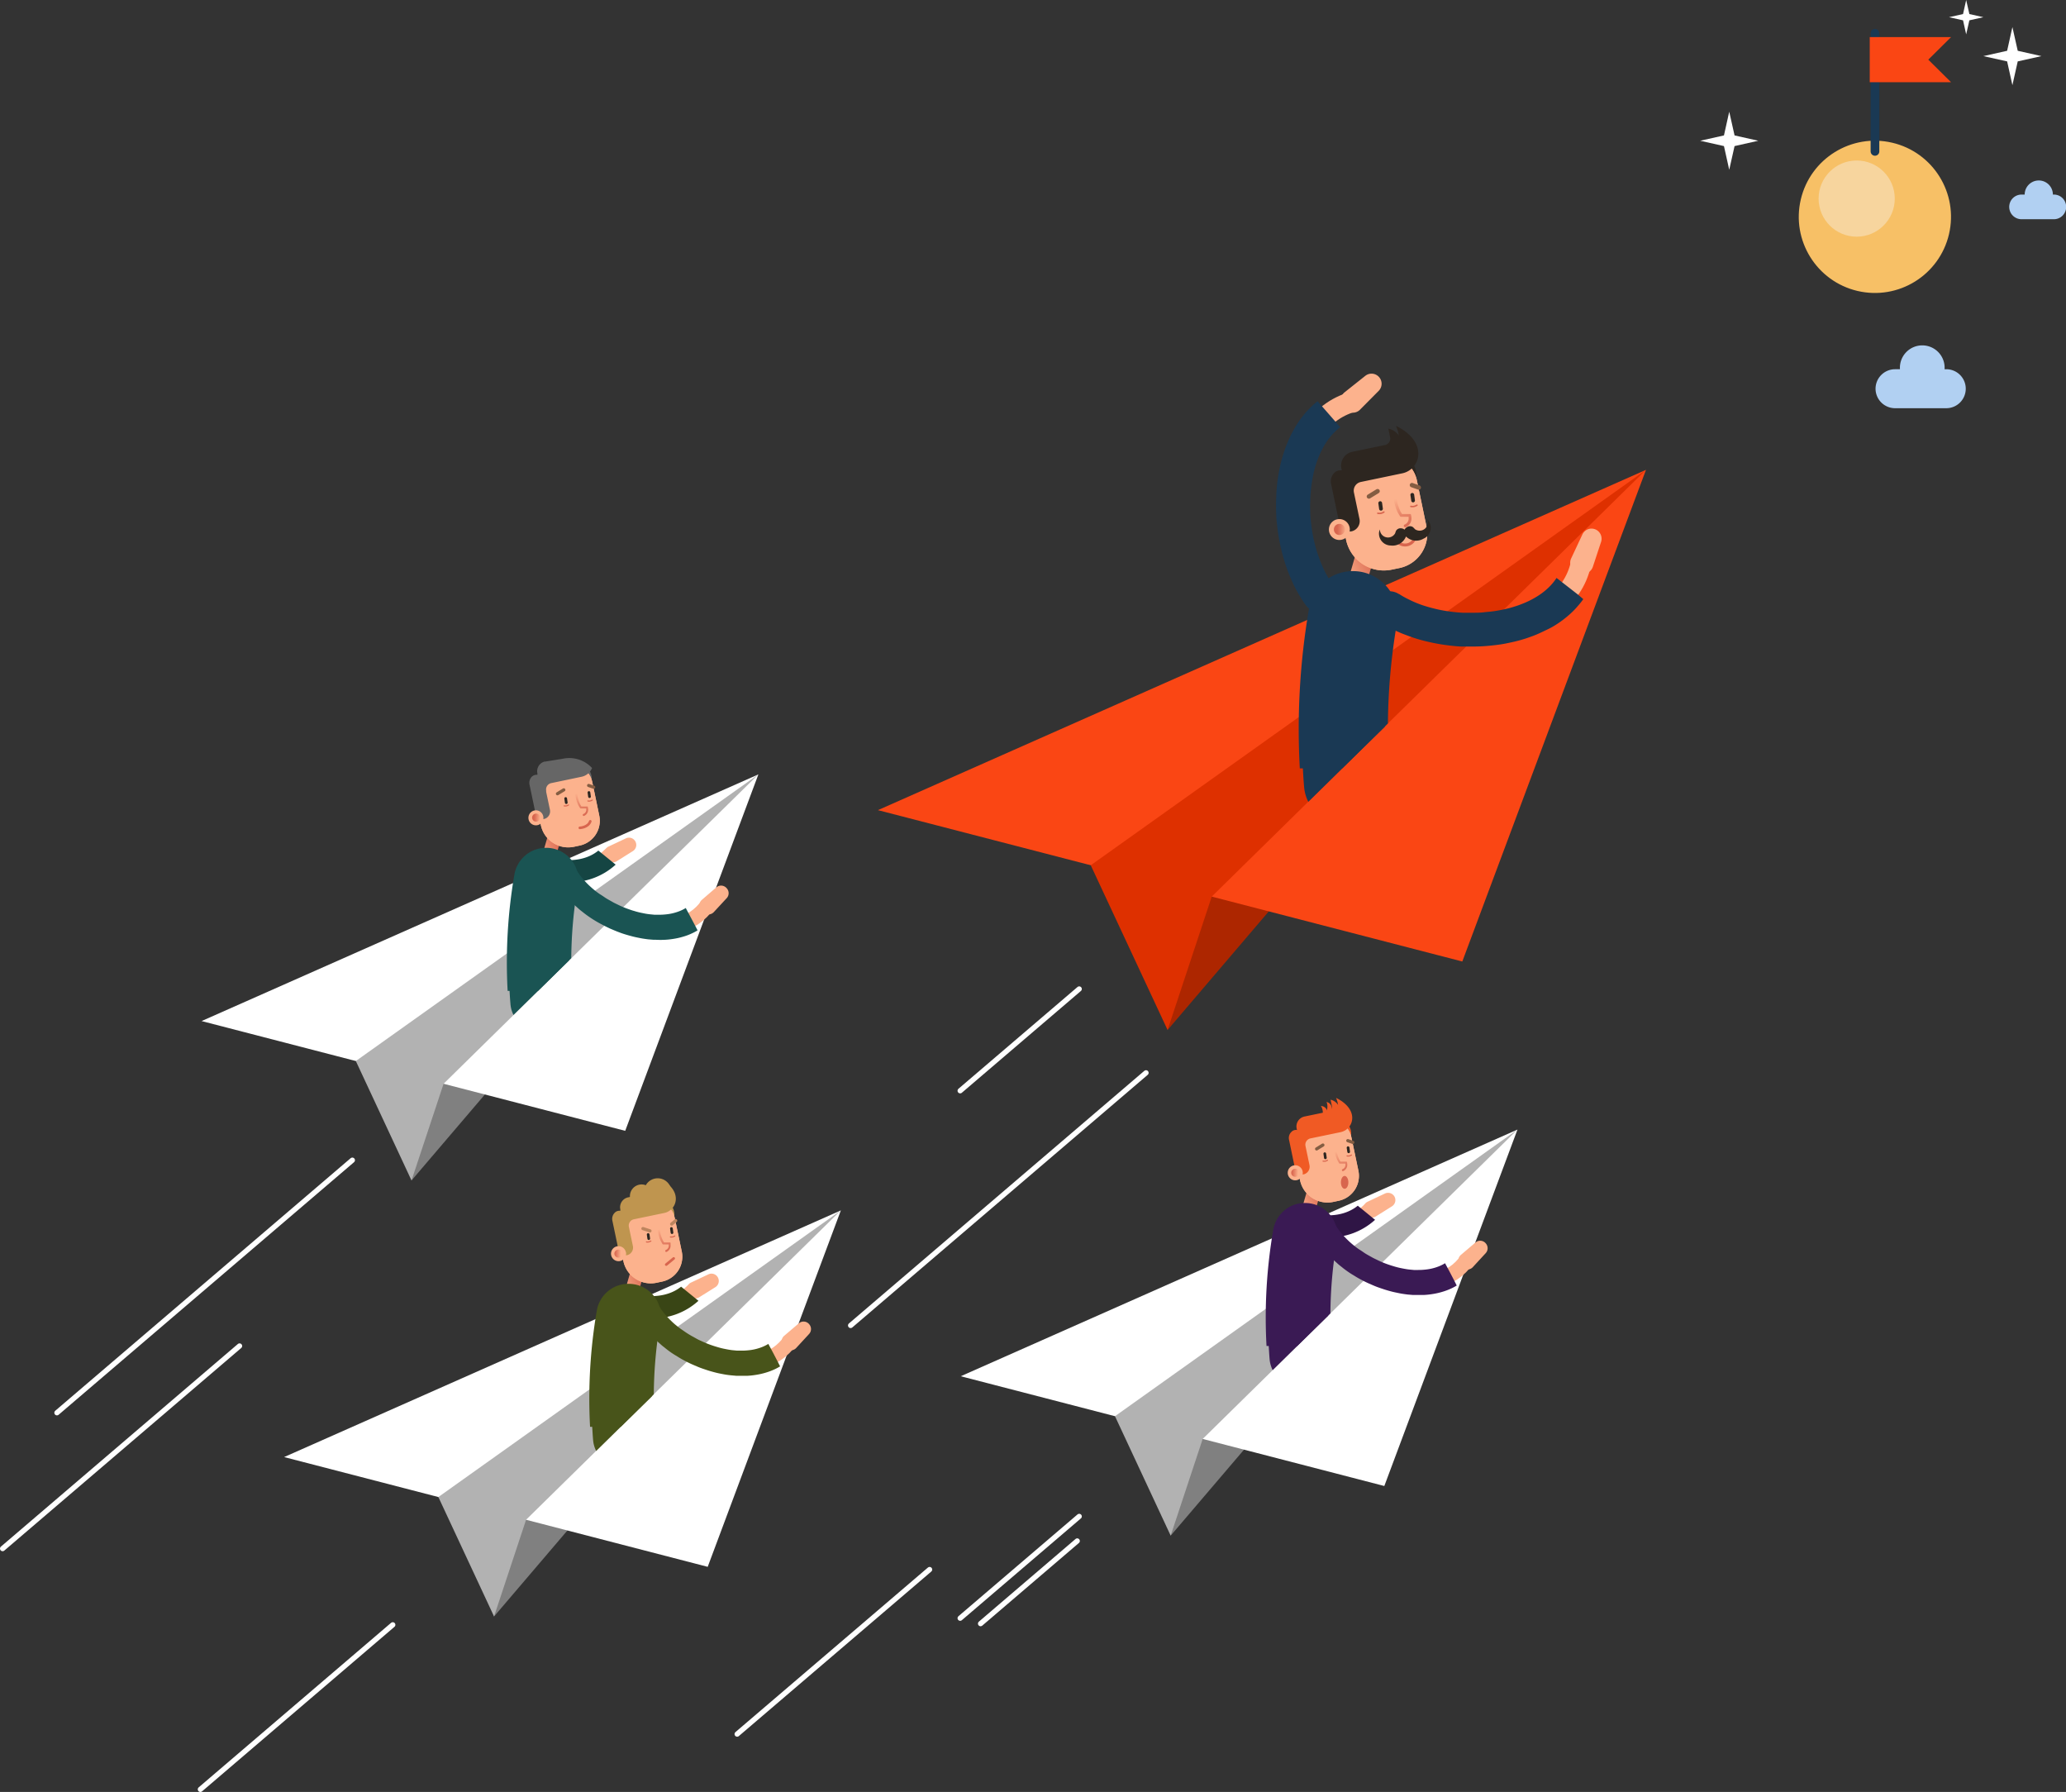
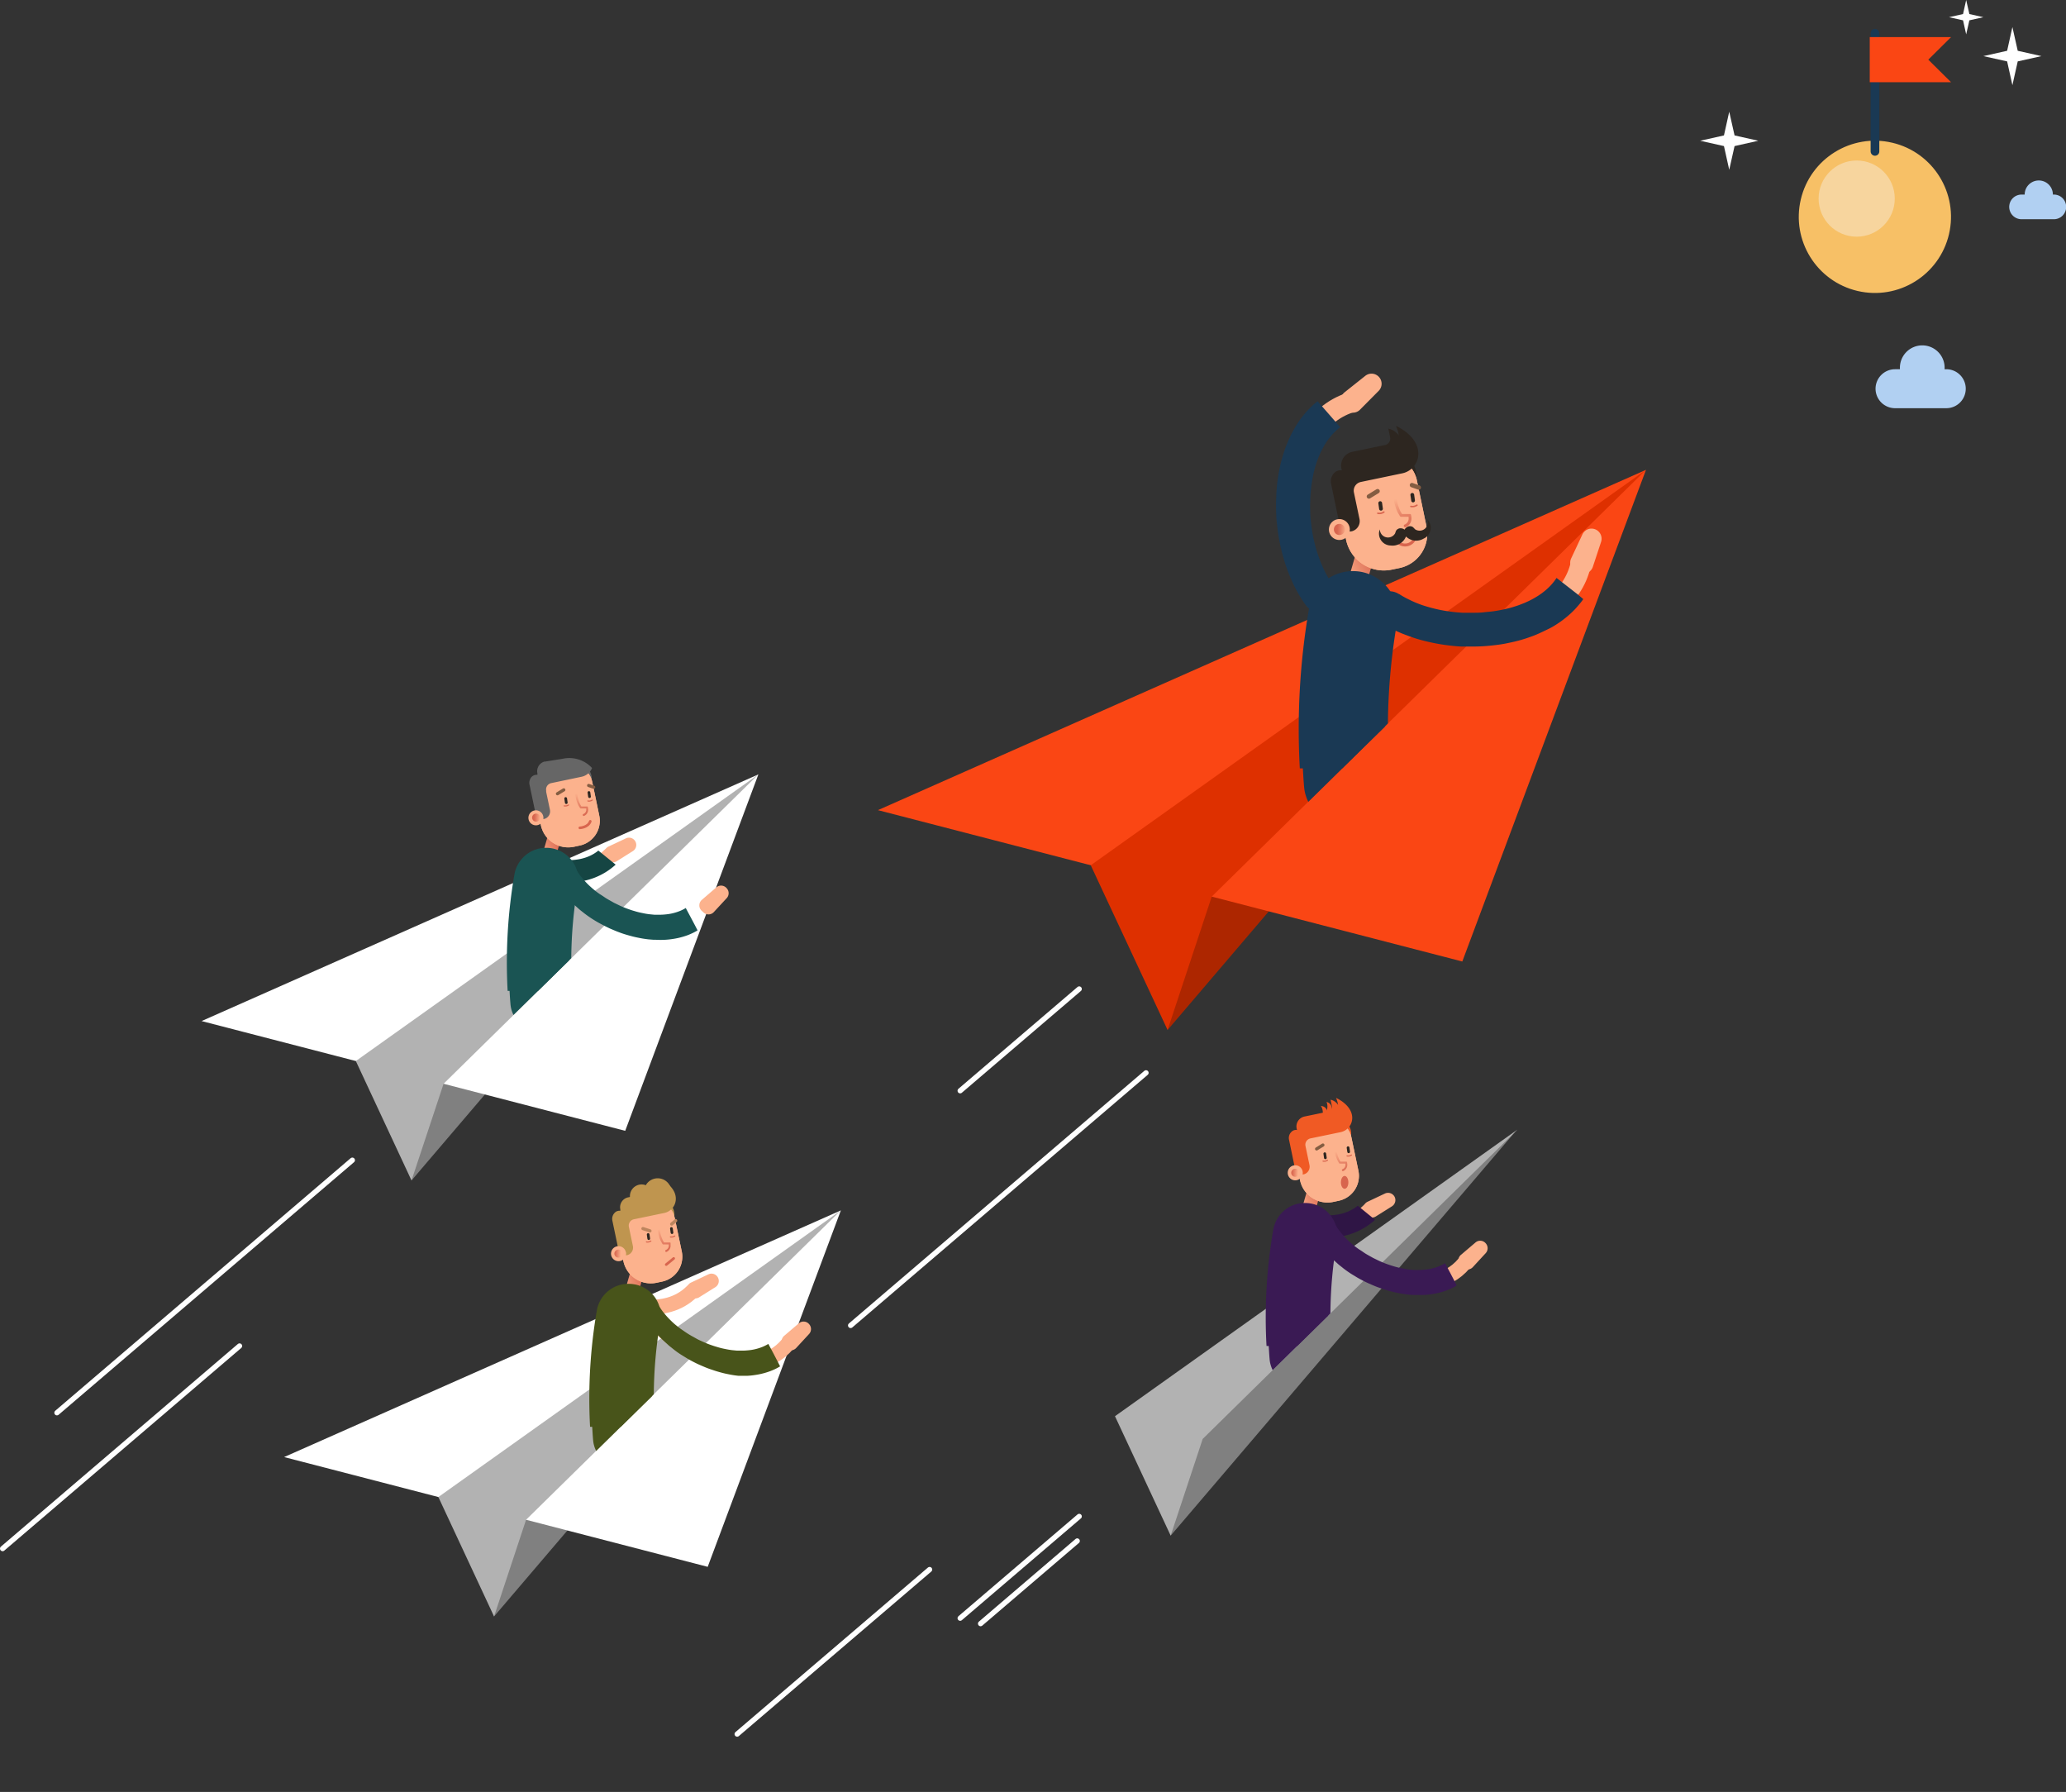
<svg xmlns="http://www.w3.org/2000/svg" xmlns:xlink="http://www.w3.org/1999/xlink" id="Layer_1" data-name="Layer 1" viewBox="0 0 395.51 342.98">
  <rect x="0" y="0" width="395.51" height="342.98" fill="#333333" stroke="none" />
  <defs>
    <linearGradient id="linear-gradient" x1="275.62" y1="135.13" x2="280.77" y2="140.29" gradientTransform="matrix(-0.93, -0.37, -0.37, 0.93, 572.43, 112.67)" gradientUnits="userSpaceOnUse">
      <stop offset="0" stop-color="#d8654e" />
      <stop offset="0.24" stop-color="#de7259" />
      <stop offset="0.68" stop-color="#ef9575" />
      <stop offset="1" stop-color="#fcb28d" />
    </linearGradient>
    <linearGradient id="linear-gradient-2" x1="-246.83" y1="-84.7" x2="-249.3" y2="-84.11" gradientTransform="matrix(-0.98, 0.2, 0.2, 0.98, 33.01, 263.43)" gradientUnits="userSpaceOnUse">
      <stop offset="0" stop-color="#d8654e" />
      <stop offset="0.18" stop-color="#e0765c" />
      <stop offset="0.54" stop-color="#f4a17f" />
      <stop offset="0.67" stop-color="#fcb28d" />
    </linearGradient>
    <linearGradient id="linear-gradient-3" x1="-260.8" y1="-82.07" x2="-260.28" y2="-90.55" gradientTransform="matrix(-0.98, 0.2, 0.2, 0.98, 33.01, 263.43)" gradientUnits="userSpaceOnUse">
      <stop offset="0" stop-color="#d8654e" />
      <stop offset="0.17" stop-color="#db6c54" />
      <stop offset="0.41" stop-color="#e58064" />
      <stop offset="0.7" stop-color="#f4a07e" />
      <stop offset="0.84" stop-color="#fcb28d" />
    </linearGradient>
    <linearGradient id="linear-gradient-4" x1="239.94" y1="252.07" x2="243.68" y2="255.8" xlink:href="#linear-gradient" />
    <linearGradient id="linear-gradient-5" x1="-213.68" y1="34.17" x2="-215.46" y2="34.6" xlink:href="#linear-gradient-2" />
    <linearGradient id="linear-gradient-6" x1="-223.8" y1="36.08" x2="-223.43" y2="29.93" xlink:href="#linear-gradient-3" />
    <linearGradient id="linear-gradient-7" x1="354.3" y1="314.83" x2="358.04" y2="318.57" xlink:href="#linear-gradient" />
    <linearGradient id="linear-gradient-8" x1="-83.72" y1="22.84" x2="-85.51" y2="23.27" xlink:href="#linear-gradient-2" />
    <linearGradient id="linear-gradient-9" x1="-93.85" y1="24.75" x2="-93.47" y2="18.6" xlink:href="#linear-gradient-3" />
    <linearGradient id="linear-gradient-10" x1="400.15" y1="243.34" x2="403.88" y2="247.07" xlink:href="#linear-gradient" />
    <linearGradient id="linear-gradient-11" x1="-85.32" y1="-62.08" x2="-87.1" y2="-61.65" xlink:href="#linear-gradient-2" />
    <linearGradient id="linear-gradient-12" x1="-95.44" y1="-60.17" x2="-95.06" y2="-66.32" xlink:href="#linear-gradient-3" />
  </defs>
  <title>goals</title>
  <path d="M374.58,99.43h-.31v-.08a4.28,4.28,0,1,0-8.55,0v.08h-.93a3.74,3.74,0,0,0-3.74,3.73h0a3.74,3.74,0,0,0,3.74,3.73h9.79a3.73,3.73,0,0,0,3.74-3.73h0A3.73,3.73,0,0,0,374.58,99.43Z" transform="translate(-2 -28.76)" style="fill:#b1d0f2" />
  <path d="M395.15,66H395V66a2.7,2.7,0,0,0-5.4,0V66H389a2.36,2.36,0,0,0-2.36,2.35h0A2.36,2.36,0,0,0,389,70.72h6.19a2.35,2.35,0,0,0,2.35-2.36h0A2.35,2.35,0,0,0,395.15,66Z" transform="translate(-2 -28.76)" style="fill:#b1d0f2" />
  <polygon points="222.29 165.59 223.52 197.14 314.45 90.57 222.29 165.59" style="fill:#ad2600" />
  <polygon points="315.1 89.93 168.07 155.06 279.94 184.03 315.1 89.93" style="fill:#fa4614" />
  <polygon points="208.81 165.61 223.52 197.14 231.97 171.61 315.1 89.93 208.81 165.61" style="fill:#de3000" />
  <path d="M254.63,142.71c-7.78-10.61-7.3-32.48,5.73-36.86" transform="translate(-2 -28.76)" style="fill:none;stroke:#fcb28d;stroke-linecap:round;stroke-linejoin:round;stroke-width:3.911px" />
  <path d="M265.92,100.84h0a1.93,1.93,0,0,1,0,2.74l-3.57,3.6a1.93,1.93,0,0,1-2.88-.16l-.37-.47a1.94,1.94,0,0,1,.31-2.71l3.94-3.13A1.92,1.92,0,0,1,265.92,100.84Z" transform="translate(-2 -28.76)" style="fill:#fcb28d" />
  <path d="M254.24,105.55a13.5,13.5,0,0,0-1.21,1.06,15.85,15.85,0,0,0-1.69,1.87,18,18,0,0,0-1.59,2.39,19.64,19.64,0,0,0-.94,1.83,25,25,0,0,0-.93,2.35l-.18.54c-.13.42-.25.84-.37,1.27-.2.75-.37,1.53-.51,2.32-.11.59-.2,1.19-.28,1.79-.09.76-.16,1.54-.2,2.31,0,.59-.06,1.19-.06,1.78,0,.76,0,1.53.05,2.29v.05c0,.58.07,1.15.14,1.72.07.77.18,1.53.3,2.28.1.6.21,1.18.34,1.76.16.77.35,1.52.56,2.26s.35,1.17.55,1.75q.39,1.16.87,2.25c.25.59.51,1.17.8,1.73a23.76,23.76,0,0,0,1.27,2.22c.27.44.55.85.85,1.25a3.47,3.47,0,0,0,.4.46,3.25,3.25,0,0,0,4.13.24,2.89,2.89,0,0,0,.54-.51,3.1,3.1,0,0,0,.76-1.81,2.57,2.57,0,0,0,0-.48,3.21,3.21,0,0,0-.61-1.73s0,0,0,0a17.42,17.42,0,0,1-1.1-1.72,18.64,18.64,0,0,1-1.1-2.24c-.25-.56-.46-1.13-.66-1.73a22.79,22.79,0,0,1-.67-2.26c-.15-.58-.28-1.16-.39-1.75-.13-.75-.25-1.52-.33-2.29-.07-.57-.12-1.14-.15-1.73v0c0-.77-.06-1.54,0-2.3q0-.9.09-1.77c.06-.8.16-1.57.29-2.32s.22-1.22.37-1.8c.11-.42.22-.84.35-1.25s.24-.72.39-1.09a14.43,14.43,0,0,1,.82-1.82,12.61,12.61,0,0,1,1.57-2.39,10.38,10.38,0,0,1,1.87-1.81l-.06-.06-1.91-2.19-1.48-1.69Z" transform="translate(-2 -28.76)" style="fill:#1a3954" />
  <path d="M268.84,148a120.86,120.86,0,0,0-1.74,19.86l-8.16,8-6.48,6.37a7.82,7.82,0,0,1-.81-2.9c-.1-1.15-.17-2.31-.23-3.47a136,136,0,0,1,1.77-30.58,7.94,7.94,0,1,1,15.65,2.7Z" transform="translate(-2 -28.76)" style="fill:#1a3954" />
  <path d="M268,145.14c11,7.17,32.83,5.46,36.48-7.8" transform="translate(-2 -28.76)" style="fill:none;stroke:#fcb28d;stroke-linecap:round;stroke-linejoin:round;stroke-width:3.911px" />
  <path d="M305.1,143.43a13.61,13.61,0,0,1-1,1.27,15.73,15.73,0,0,1-1.77,1.79,19.07,19.07,0,0,1-2.29,1.73c-.56.37-1.15.71-1.77,1s-1.5.74-2.3,1.06l-.53.21-1.24.44c-.75.24-1.51.46-2.29.64-.59.14-1.18.26-1.78.38s-1.52.25-2.29.33c-.59.07-1.18.12-1.78.16-.76.05-1.52.07-2.29.07h0c-.58,0-1.16,0-1.73,0-.77,0-1.53-.09-2.3-.17q-.88-.1-1.77-.24c-.77-.12-1.54-.27-2.29-.44-.6-.13-1.19-.28-1.77-.44-.79-.22-1.56-.47-2.3-.75s-1.2-.44-1.77-.7a24.42,24.42,0,0,1-2.29-1.14c-.45-.25-.88-.51-1.3-.78a2.86,2.86,0,0,1-.48-.38,3.25,3.25,0,0,1-.47-4.1,3.23,3.23,0,0,1,2.25-1.44,3.59,3.59,0,0,1,.47,0,3.23,3.23,0,0,1,1.76.52l.06,0a15.06,15.06,0,0,0,1.77,1,19.87,19.87,0,0,0,2.3,1c.57.21,1.16.39,1.77.56s1.51.39,2.29.54c.59.11,1.18.21,1.77.28.76.1,1.53.17,2.3.21.57,0,1.15,0,1.74,0h0c.78,0,1.54,0,2.29-.09s1.2-.11,1.78-.19c.78-.11,1.55-.25,2.29-.42s1.2-.29,1.78-.48c.42-.13.82-.26,1.22-.42s.71-.27,1.07-.44a15.78,15.78,0,0,0,1.77-.92,13.12,13.12,0,0,0,2.3-1.7,10.44,10.44,0,0,0,1.7-2l.07.05,2.29,1.78,1.77,1.38Z" transform="translate(-2 -28.76)" style="fill:#1a3954" />
  <path d="M259,147.91a.42.42,0,1,1,.41.42A.42.42,0,0,1,259,147.91Z" transform="translate(-2 -28.76)" style="fill:#1a3954" />
  <path d="M264.23,131.85a1.77,1.77,0,0,1,1.22,2.19l-1.64,5.71a1.77,1.77,0,1,1-3.41-1l1.64-5.71A1.77,1.77,0,0,1,264.23,131.85Z" transform="translate(-2 -28.76)" style="fill:url(#linear-gradient)" />
  <path d="M270,117.26a6.16,6.16,0,0,1,3,3.36,3.4,3.4,0,0,0,.06-1.72c-.29-1.42-1.31-2.41-2.27-2.21A1.4,1.4,0,0,0,270,117.26Z" transform="translate(-2 -28.76)" style="fill:#2d2620" />
  <path d="M268.42,137.79l1.49-.31a6.69,6.69,0,0,0,5.18-7.92l-1.85-8.88a5.69,5.69,0,0,0-6.73-4.41l-4.13.87a5.69,5.69,0,0,0-4.4,6.73l1.71,8.2A7.38,7.38,0,0,0,268.42,137.79Z" transform="translate(-2 -28.76)" style="fill:#fcb28d" />
  <path d="M268.42,137.79l1.49-.31a6.69,6.69,0,0,0,5.18-7.92l-1.85-8.88a5.69,5.69,0,0,0-6.73-4.41l-4.13.87a5.69,5.69,0,0,0-4.4,6.73l1.71,8.2A7.38,7.38,0,0,0,268.42,137.79Z" transform="translate(-2 -28.76)" style="fill:#fcb28d" />
  <path d="M272.09,125.69a1.56,1.56,0,0,0,.61,0,1.86,1.86,0,0,0,.56-.24" transform="translate(-2 -28.76)" style="fill:none;stroke:#d8654e;stroke-linecap:round;stroke-linejoin:round;stroke-width:0.28px" />
  <path d="M265.76,127a1.52,1.52,0,0,0,1.17-.24" transform="translate(-2 -28.76)" style="fill:none;stroke:#d8654e;stroke-linecap:round;stroke-linejoin:round;stroke-width:0.28px" />
  <path d="M269.31,132.2a2.06,2.06,0,0,0,.56.54,2,2,0,0,0,.71.29,2,2,0,0,0,.8,0,1.82,1.82,0,0,0,.74-.31,1.92,1.92,0,0,0,.54-.56,2,2,0,0,0,.29-.71" transform="translate(-2 -28.76)" style="fill:none;stroke:#d8654e;stroke-linecap:round;stroke-linejoin:round;stroke-width:0.561px" />
  <line x1="263.72" y1="94.01" x2="262.06" y2="95.03" style="fill:none;stroke:#845d42;stroke-linecap:round;stroke-linejoin:round;stroke-width:0.841px" />
  <line x1="271.61" y1="93.31" x2="270.3" y2="92.85" style="fill:none;stroke:#845d42;stroke-linecap:round;stroke-linejoin:round;stroke-width:0.841px" />
  <path d="M257.38,119.32a1.69,1.69,0,0,1,1.49-.53l-.08-.38a2.69,2.69,0,0,1,2.08-3.17l6.25-1.3a1.25,1.25,0,0,0,1-1.49l-.34-1.65h0a3.15,3.15,0,0,1,2,1.32,7,7,0,0,0-.54-1.84s4,1.69,4.27,5a3.84,3.84,0,0,1-3,4.06l-8,1.67a1.7,1.7,0,0,0-1.32,2l1.05,5a2,2,0,0,1-1.4,2.42,2,2,0,0,1-2.44-1.5l-1.57-7.52A2.28,2.28,0,0,1,257.38,119.32Z" transform="translate(-2 -28.76)" style="fill:#2d2620" />
  <path d="M260.36,129.69a2,2,0,1,1-2.35-1.54A2,2,0,0,1,260.36,129.69Z" transform="translate(-2 -28.76)" style="fill:#fcb28d" />
  <path d="M259.26,129.45a1.06,1.06,0,0,0-1.69,1.29,1.06,1.06,0,1,0,1.69-1.29Z" transform="translate(-2 -28.76)" style="fill:url(#linear-gradient-2)" />
  <path d="M266,130.66a2.19,2.19,0,0,1,.16-.57,1.56,1.56,0,0,0,2.89.8c.1-.21.14-.42.2-.53a1,1,0,0,1,1-.48,1.09,1.09,0,0,1,.63.26,1.19,1.19,0,0,1,.48-.49,1,1,0,0,1,1.13,0,5.11,5.11,0,0,1,.39.4,1.56,1.56,0,0,0,2.33-1.88,1.53,1.53,0,0,1,.38.46,2.26,2.26,0,0,1-1.06,3.22,2.76,2.76,0,0,1-3.37-.41,2.76,2.76,0,0,1-2.93,1.73A2.28,2.28,0,0,1,266,130.66Z" transform="translate(-2 -28.76)" style="fill:#2d2620" />
  <path d="M269.59,126.86l.41.68a.25.25,0,0,0,.24.13l.94,0,.48,0c0,.06,0,.13,0,.22a1.23,1.23,0,0,1-.76,1.27.25.25,0,0,0-.14.34.25.25,0,0,0,.29.16h.05a1.78,1.78,0,0,0,1.1-1.83,2.27,2.27,0,0,0-.08-.5s0,0,0-.08a.28.28,0,0,0-.24-.11l-.4,0-.64,0-.44,0-.32-.54a8.38,8.38,0,0,1-.72-4.66.28.28,0,0,0-.23-.3.27.27,0,0,0-.3.23A8.78,8.78,0,0,0,269.59,126.86Z" transform="translate(-2 -28.76)" style="fill:url(#linear-gradient-3)" />
  <path d="M272.57,124.91h0a.35.35,0,0,1-.4-.31l-.16-1.08a.35.35,0,0,1,.31-.4h0a.36.36,0,0,1,.4.3l.15,1.09A.36.36,0,0,1,272.57,124.91Z" transform="translate(-2 -28.76)" style="fill:#2d2620" />
  <path d="M266.43,126.49h0a.36.36,0,0,1-.41-.3l-.15-1.09a.36.36,0,0,1,.3-.4h0a.36.36,0,0,1,.41.3l.15,1.09A.36.36,0,0,1,266.43,126.49Z" transform="translate(-2 -28.76)" style="fill:#2d2620" />
  <path d="M307.5,130.12h0a1.92,1.92,0,0,0-2.57.93l-2.15,4.59a1.93,1.93,0,0,0,1.14,2.65l.57.19a1.94,1.94,0,0,0,2.44-1.23l1.58-4.78A1.94,1.94,0,0,0,307.5,130.12Z" transform="translate(-2 -28.76)" style="fill:#fcb28d" />
  <path d="M267.7,167.22a119.21,119.21,0,0,1,1.72-19.17,8.49,8.49,0,0,0-1.44-6.36,8.35,8.35,0,0,0-1.62-1.73,8.53,8.53,0,0,0-3.9-1.77,9,9,0,0,0-1.46-.12,8.7,8.7,0,0,0-3.27.64,8.48,8.48,0,0,0-5.12,6.44,136.23,136.23,0,0,0-1.78,30.68h8.11l8.16-8Z" transform="translate(-2 -28.76)" style="fill:#1a3954" />
  <line x1="265.71" y1="138.46" x2="265.11" y2="139.05" style="fill:none" />
  <polygon points="223.22 271.05 224.11 293.92 290.03 216.66 223.22 271.05" style="fill:gray" />
-   <polygon points="290.5 216.2 183.92 263.41 265.01 284.42 290.5 216.2" style="fill:#fff" />
  <path d="M269,257.87h0a1.41,1.41,0,0,0-1.87-.67l-3.32,1.57a1.39,1.39,0,0,0-.59,2l.23.37a1.4,1.4,0,0,0,1.93.45l3.09-1.94A1.41,1.41,0,0,0,269,257.87Z" transform="translate(-2 -28.76)" style="fill:#fcb28d" />
  <path d="M250.36,262.46s8.38,3.3,13.67-2" transform="translate(-2 -28.76)" style="fill:none;stroke:#fcb28d;stroke-linecap:round;stroke-linejoin:round;stroke-width:2.835px" />
  <path d="M251.13,260.5a2.11,2.11,0,1,0-1.54,3.92,19.75,19.75,0,0,0,6.6,1.17,12.92,12.92,0,0,0,9.05-3.36l-3.31-2.7C257.66,263,251.2,260.53,251.13,260.5Z" transform="translate(-2 -28.76)" style="fill:#2f1545" />
  <polygon points="213.45 271.06 224.11 293.92 230.24 275.41 290.5 216.2 213.45 271.06" style="fill:#b2b2b2" />
  <path d="M257.52,266.17a85.55,85.55,0,0,0-1.26,14.4l-5.92,5.81-4.7,4.62a5.71,5.71,0,0,1-.59-2.1c-.07-.84-.12-1.68-.17-2.52a99,99,0,0,1,1.29-22.17,5.76,5.76,0,0,1,11.35,2Z" transform="translate(-2 -28.76)" style="fill:#3a1a54" />
  <path d="M255.86,264.81c5.13,8,20,13.45,26.41,5.79" transform="translate(-2 -28.76)" style="fill:none;stroke:#fcb28d;stroke-linecap:round;stroke-linejoin:round;stroke-width:2.835px" />
  <path d="M280.87,274.81a9.29,9.29,0,0,1-1,.54,11.62,11.62,0,0,1-1.71.65,13.45,13.45,0,0,1-2,.45,14.45,14.45,0,0,1-1.49.16c-.59,0-1.2,0-1.83,0l-.41,0-.95-.08c-.57-.07-1.14-.15-1.71-.27s-.85-.17-1.28-.28-1.08-.29-1.62-.47-.81-.27-1.22-.42-1-.41-1.53-.64l0,0c-.38-.17-.76-.35-1.13-.54s-1-.52-1.46-.81-.74-.44-1.1-.68-.94-.64-1.38-1-.7-.54-1-.82-.88-.78-1.29-1.18-.66-.66-1-1-.81-1-1.17-1.44c-.22-.29-.43-.59-.62-.9a1.79,1.79,0,0,1-.2-.39,2.32,2.32,0,0,1-.12-1.38,2.37,2.37,0,0,1,1-1.47,1.77,1.77,0,0,1,.48-.23,2.25,2.25,0,0,1,1.43-.05,2.08,2.08,0,0,1,.32.12,2.43,2.43,0,0,1,1,.87s0,0,0,0a11,11,0,0,0,.87,1.19,13.93,13.93,0,0,0,1.23,1.34c.31.31.65.61,1,.9s.88.71,1.35,1,.71.49,1.08.72,1,.57,1.46.83l1.13.55h0c.51.23,1,.44,1.54.63s.82.28,1.23.4a14.56,14.56,0,0,0,1.64.41c.45.09.88.17,1.31.22l.94.09q.4,0,.84,0a12,12,0,0,0,1.44-.08,9.32,9.32,0,0,0,2-.43,8,8,0,0,0,1.72-.79l0,.05,1,1.87.75,1.44Z" transform="translate(-2 -28.76)" style="fill:#3a1a54" />
  <path d="M250.36,266.15a.3.3,0,0,1,.3-.3.3.3,0,1,1,0,.59A.3.3,0,0,1,250.36,266.15Z" transform="translate(-2 -28.76)" style="fill:#3a1a54" />
  <path d="M254.18,254.5a1.29,1.29,0,0,1,.88,1.59l-1.19,4.14a1.29,1.29,0,1,1-2.47-.71l1.19-4.14A1.28,1.28,0,0,1,254.18,254.5Z" transform="translate(-2 -28.76)" style="fill:url(#linear-gradient-4)" />
  <path d="M258.35,243.93a4.38,4.38,0,0,1,2.2,2.43,2.47,2.47,0,0,0,.05-1.25c-.22-1-1-1.74-1.65-1.6A1,1,0,0,0,258.35,243.93Z" transform="translate(-2 -28.76)" style="fill:#f05a24" />
  <path d="M257.21,258.81l1.08-.23a4.86,4.86,0,0,0,3.76-5.74l-1.35-6.44a4.12,4.12,0,0,0-4.87-3.19l-3,.63a4.11,4.11,0,0,0-3.19,4.87l1.24,5.95A5.36,5.36,0,0,0,257.21,258.81Z" transform="translate(-2 -28.76)" style="fill:#fcb28d" />
  <path d="M257.21,258.81l1.08-.23a4.86,4.86,0,0,0,3.76-5.74l-1.35-6.44a4.12,4.12,0,0,0-4.87-3.19l-3,.63a4.11,4.11,0,0,0-3.19,4.87l1.24,5.95A5.36,5.36,0,0,0,257.21,258.81Z" transform="translate(-2 -28.76)" style="fill:#fcb28d" />
  <path d="M259.87,250a1.09,1.09,0,0,0,.44,0,1.15,1.15,0,0,0,.41-.17" transform="translate(-2 -28.76)" style="fill:none;stroke:#d8654e;stroke-linecap:round;stroke-linejoin:round;stroke-width:0.203px" />
  <path d="M255.28,251a1.09,1.09,0,0,0,.44,0,1.15,1.15,0,0,0,.41-.17" transform="translate(-2 -28.76)" style="fill:none;stroke:#d8654e;stroke-linecap:round;stroke-linejoin:round;stroke-width:0.203px" />
  <line x1="253.25" y1="219.16" x2="252.05" y2="219.9" style="fill:none;stroke:#845d42;stroke-linecap:round;stroke-linejoin:round;stroke-width:0.61px" />
-   <line x1="258.98" y1="218.65" x2="258.02" y2="218.32" style="fill:none;stroke:#845d42;stroke-linecap:round;stroke-linejoin:round;stroke-width:0.61px" />
  <path d="M249.21,245.42a1.2,1.2,0,0,1,1.08-.38l-.06-.28a1.94,1.94,0,0,1,1.5-2.3l4.54-.94a.91.91,0,0,0,.7-1.08l-.25-1.2h0a2.32,2.32,0,0,1,1.44,1,5.36,5.36,0,0,0-.39-1.34s2.89,1.23,3.09,3.6a2.79,2.79,0,0,1-2.21,2.95l-5.78,1.2a1.23,1.23,0,0,0-.95,1.46l.76,3.63a1.5,1.5,0,0,1-1,1.76,1.43,1.43,0,0,1-1.77-1.09l-1.13-5.45A1.6,1.6,0,0,1,249.21,245.42Z" transform="translate(-2 -28.76)" style="fill:#f05a24" />
  <path d="M251.37,252.94a1.44,1.44,0,1,1-1.7-1.12A1.45,1.45,0,0,1,251.37,252.94Z" transform="translate(-2 -28.76)" style="fill:#fcb28d" />
  <path d="M250.57,252.76a.77.77,0,1,0-.14,1.08A.77.77,0,0,0,250.57,252.76Z" transform="translate(-2 -28.76)" style="fill:url(#linear-gradient-5)" />
  <path d="M258.06,250.88l.29.5a.19.19,0,0,0,.18.09l.68,0,.35,0s0,.09,0,.15a.88.88,0,0,1-.55.92.19.19,0,0,0-.11.25.2.2,0,0,0,.22.12h0a1.3,1.3,0,0,0,.8-1.33,1.68,1.68,0,0,0-.06-.36l0-.06a.18.18,0,0,0-.17-.07h-.29l-.47,0-.32,0-.23-.4a6.15,6.15,0,0,1-.52-3.37.19.19,0,0,0-.17-.22.19.19,0,0,0-.21.16A6.4,6.4,0,0,0,258.06,250.88Z" transform="translate(-2 -28.76)" style="fill:url(#linear-gradient-6)" />
  <path d="M260.22,249.47h0a.26.26,0,0,1-.29-.22l-.12-.79a.27.27,0,0,1,.22-.29h0a.26.26,0,0,1,.3.22l.11.79A.26.26,0,0,1,260.22,249.47Z" transform="translate(-2 -28.76)" style="fill:#2d2620" />
  <path d="M255.77,250.62h0a.26.26,0,0,1-.3-.22l-.11-.79a.26.26,0,0,1,.22-.29h0a.26.26,0,0,1,.29.22l.11.78A.26.26,0,0,1,255.77,250.62Z" transform="translate(-2 -28.76)" style="fill:#2d2620" />
  <path d="M286.44,266.75h0a1.38,1.38,0,0,0-2-.16l-2.8,2.38a1.41,1.41,0,0,0,0,2.09l.32.3a1.4,1.4,0,0,0,2-.08l2.47-2.68A1.39,1.39,0,0,0,286.44,266.75Z" transform="translate(-2 -28.76)" style="fill:#fcb28d" />
  <path d="M256.69,280.14a85,85,0,0,1,1.25-13.9,6.2,6.2,0,0,0-1.05-4.61,6.17,6.17,0,0,0-4-2.53,6.32,6.32,0,0,0-3.43.37,6.18,6.18,0,0,0-3.71,4.67,98.44,98.44,0,0,0-1.29,22.24h5.88l5.92-5.81Z" transform="translate(-2 -28.76)" style="fill:#3a1a54" />
  <line x1="254.7" y1="251.38" x2="254.26" y2="251.81" style="fill:none" />
  <path d="M260.13,255.06c0,.68-.32,1.23-.72,1.23s-.71-.55-.71-1.23.32-1.23.71-1.23S260.13,254.38,260.13,255.06Z" transform="translate(-2 -28.76)" style="fill:#d8654e" />
  <path d="M255.94,239.68s1.31.15,1,2a2.45,2.45,0,0,1-2,2.08S256.66,241.11,255.94,239.68Z" transform="translate(-2 -28.76)" style="fill:#f05a24" />
  <path d="M254.87,240.45s1.32-.07,1.36,1.77a2.43,2.43,0,0,1-1.58,2.38S255.83,241.74,254.87,240.45Z" transform="translate(-2 -28.76)" style="fill:#f05a24" />
  <polygon points="93.69 286.52 94.58 309.39 160.5 232.13 93.69 286.52" style="fill:gray" />
  <polygon points="160.97 231.67 54.39 278.88 135.48 299.89 160.97 231.67" style="fill:#fff" />
  <path d="M139.47,273.34h0a1.39,1.39,0,0,0-1.86-.67l-3.32,1.57a1.39,1.39,0,0,0-.59,2l.23.37a1.39,1.39,0,0,0,1.92.45l3.1-1.94A1.4,1.4,0,0,0,139.47,273.34Z" transform="translate(-2 -28.76)" style="fill:#fcb28d" />
  <path d="M120.83,277.93s8.37,3.3,13.66-2" transform="translate(-2 -28.76)" style="fill:none;stroke:#fcb28d;stroke-linecap:round;stroke-linejoin:round;stroke-width:2.835px" />
-   <path d="M121.6,276a2.11,2.11,0,1,0-1.54,3.92,19.73,19.73,0,0,0,6.59,1.17,12.94,12.94,0,0,0,9.06-3.36l-3.32-2.7C128.13,278.43,121.67,276,121.6,276Z" transform="translate(-2 -28.76)" style="fill:#394515" />
  <polygon points="83.92 286.53 94.58 309.39 100.71 290.88 160.97 231.67 83.92 286.53" style="fill:#b2b2b2" />
  <path d="M128,281.64a87.68,87.68,0,0,0-1.26,14.4l-5.91,5.81-4.7,4.62a5.71,5.71,0,0,1-.59-2.1c-.07-.84-.12-1.68-.17-2.52a99,99,0,0,1,1.28-22.17,5.76,5.76,0,0,1,11.35,2Z" transform="translate(-2 -28.76)" style="fill:#48541a" />
  <path d="M126.32,280.28c5.14,8,20,13.45,26.42,5.79" transform="translate(-2 -28.76)" style="fill:none;stroke:#fcb28d;stroke-linecap:round;stroke-linejoin:round;stroke-width:2.835px" />
-   <path d="M151.34,290.28a10.24,10.24,0,0,1-1,.54,12.07,12.07,0,0,1-1.71.65,13.31,13.31,0,0,1-2,.45,14,14,0,0,1-1.48.16c-.59,0-1.21,0-1.83,0l-.42,0-1-.09a17.07,17.07,0,0,1-1.7-.26c-.43-.08-.86-.17-1.28-.28s-1.09-.29-1.62-.47-.82-.27-1.22-.42-1-.41-1.53-.64l0,0c-.39-.17-.76-.35-1.13-.54s-1-.52-1.46-.81-.74-.45-1.1-.68-.94-.64-1.38-1-.7-.54-1-.82-.89-.78-1.29-1.18-.66-.66-1-1a17.15,17.15,0,0,1-1.17-1.44,10.32,10.32,0,0,1-.62-.9,2.23,2.23,0,0,1-.32-1.77,2.32,2.32,0,0,1,1-1.47,1.77,1.77,0,0,1,.48-.23A2.26,2.26,0,0,1,127,278l.33.12a2.35,2.35,0,0,1,1,.87l0,0a11,11,0,0,0,.87,1.19,13.93,13.93,0,0,0,1.23,1.34,12.49,12.49,0,0,0,1,.9,16,16,0,0,0,1.35,1q.53.38,1.08.72c.47.29,1,.57,1.46.83s.74.37,1.13.55h0c.51.23,1,.44,1.54.63s.82.28,1.23.4a14.56,14.56,0,0,0,1.64.41c.44.09.88.17,1.31.22l.94.09c.27,0,.54,0,.83,0a12.07,12.07,0,0,0,1.45-.08,9.23,9.23,0,0,0,2-.43,7.83,7.83,0,0,0,1.72-.79l0,.05,1,1.87.75,1.44Z" transform="translate(-2 -28.76)" style="fill:#48541a" />
+   <path d="M151.34,290.28a10.24,10.24,0,0,1-1,.54,12.07,12.07,0,0,1-1.71.65,13.31,13.31,0,0,1-2,.45,14,14,0,0,1-1.48.16c-.59,0-1.21,0-1.83,0a17.07,17.07,0,0,1-1.7-.26c-.43-.08-.86-.17-1.28-.28s-1.09-.29-1.62-.47-.82-.27-1.22-.42-1-.41-1.53-.64l0,0c-.39-.17-.76-.35-1.13-.54s-1-.52-1.46-.81-.74-.45-1.1-.68-.94-.64-1.38-1-.7-.54-1-.82-.89-.78-1.29-1.18-.66-.66-1-1a17.15,17.15,0,0,1-1.17-1.44,10.32,10.32,0,0,1-.62-.9,2.23,2.23,0,0,1-.32-1.77,2.32,2.32,0,0,1,1-1.47,1.77,1.77,0,0,1,.48-.23A2.26,2.26,0,0,1,127,278l.33.12a2.35,2.35,0,0,1,1,.87l0,0a11,11,0,0,0,.87,1.19,13.93,13.93,0,0,0,1.23,1.34,12.49,12.49,0,0,0,1,.9,16,16,0,0,0,1.35,1q.53.38,1.08.72c.47.29,1,.57,1.46.83s.74.37,1.13.55h0c.51.23,1,.44,1.54.63s.82.28,1.23.4a14.56,14.56,0,0,0,1.64.41c.44.09.88.17,1.31.22l.94.09c.27,0,.54,0,.83,0a12.07,12.07,0,0,0,1.45-.08,9.23,9.23,0,0,0,2-.43,7.83,7.83,0,0,0,1.72-.79l0,.05,1,1.87.75,1.44Z" transform="translate(-2 -28.76)" style="fill:#48541a" />
  <path d="M120.83,281.62a.29.29,0,0,1,.3-.3.3.3,0,1,1,0,.59A.29.29,0,0,1,120.83,281.62Z" transform="translate(-2 -28.76)" style="fill:#48541a" />
  <path d="M124.64,270a1.28,1.28,0,0,1,.88,1.59l-1.18,4.14a1.29,1.29,0,1,1-2.47-.71l1.19-4.14A1.27,1.27,0,0,1,124.64,270Z" transform="translate(-2 -28.76)" style="fill:url(#linear-gradient-7)" />
  <path d="M128.82,259.4a4.42,4.42,0,0,1,2.2,2.43,2.37,2.37,0,0,0,0-1.25c-.21-1-.95-1.74-1.64-1.6A1,1,0,0,0,128.82,259.4Z" transform="translate(-2 -28.76)" style="fill:#bf954f" />
  <path d="M127.68,274.28l1.08-.23a4.86,4.86,0,0,0,3.76-5.74l-1.35-6.44a4.11,4.11,0,0,0-4.88-3.19l-3,.63a4.1,4.1,0,0,0-3.19,4.87l1.24,5.95A5.35,5.35,0,0,0,127.68,274.28Z" transform="translate(-2 -28.76)" style="fill:#fcb28d" />
  <path d="M127.68,274.28l1.08-.23a4.86,4.86,0,0,0,3.76-5.74l-1.35-6.44a4.11,4.11,0,0,0-4.88-3.19l-3,.63a4.1,4.1,0,0,0-3.19,4.87l1.24,5.95A5.35,5.35,0,0,0,127.68,274.28Z" transform="translate(-2 -28.76)" style="fill:#fcb28d" />
  <path d="M130.34,265.51a1.16,1.16,0,0,0,.84-.18" transform="translate(-2 -28.76)" style="fill:none;stroke:#d8654e;stroke-linecap:round;stroke-linejoin:round;stroke-width:0.203px" />
  <path d="M125.75,266.46a1.09,1.09,0,0,0,.44,0,1.15,1.15,0,0,0,.41-.17" transform="translate(-2 -28.76)" style="fill:none;stroke:#d8654e;stroke-linecap:round;stroke-linejoin:round;stroke-width:0.203px" />
  <line x1="124.43" y1="235.59" x2="123.08" y2="235.15" style="fill:none;stroke:#bd855e;stroke-linecap:round;stroke-linejoin:round;stroke-width:0.61px" />
  <line x1="129.35" y1="233.63" x2="128.58" y2="234.28" style="fill:none;stroke:#bd855e;stroke-linecap:round;stroke-linejoin:round;stroke-width:0.61px" />
  <path d="M119.67,260.89a1.22,1.22,0,0,1,1.08-.38l0-.28a1.94,1.94,0,0,1,1.5-2.3l4.53-.94a.92.92,0,0,0,.71-1.08l-.25-1.2h0a2.3,2.3,0,0,1,1.43,1,4.9,4.9,0,0,0-.39-1.34s2.9,1.23,3.09,3.6a2.78,2.78,0,0,1-2.2,2.95l-5.78,1.2a1.23,1.23,0,0,0-1,1.46l.76,3.63a1.49,1.49,0,0,1-1,1.76,1.43,1.43,0,0,1-1.77-1.09l-1.14-5.45A1.65,1.65,0,0,1,119.67,260.89Z" transform="translate(-2 -28.76)" style="fill:#bf954f" />
  <path d="M121.83,268.41A1.43,1.43,0,0,1,119,269a1.43,1.43,0,1,1,2.81-.58Z" transform="translate(-2 -28.76)" style="fill:#fcb28d" />
  <path d="M121,268.23a.77.77,0,1,0-.14,1.08A.78.78,0,0,0,121,268.23Z" transform="translate(-2 -28.76)" style="fill:url(#linear-gradient-8)" />
  <path d="M128.53,266.35l.29.5a.19.19,0,0,0,.18.09l.68,0,.34,0a.61.61,0,0,1,0,.15.89.89,0,0,1-.56.92.2.2,0,0,0-.1.25.19.19,0,0,0,.22.12h0a1.29,1.29,0,0,0,.79-1.33,1.73,1.73,0,0,0,0-.36l0-.06a.19.19,0,0,0-.17-.07h-.3l-.46,0-.32,0-.23-.4a5.94,5.94,0,0,1-.52-3.37.19.19,0,0,0-.17-.22.19.19,0,0,0-.21.16A6.21,6.21,0,0,0,128.53,266.35Z" transform="translate(-2 -28.76)" style="fill:url(#linear-gradient-9)" />
  <path d="M130.68,264.94h0a.26.26,0,0,1-.29-.22l-.11-.79a.26.26,0,0,1,.22-.29h0a.26.26,0,0,1,.29.22l.11.79A.25.25,0,0,1,130.68,264.94Z" transform="translate(-2 -28.76)" style="fill:#2d2620" />
  <path d="M126.23,266.09h0a.26.26,0,0,1-.29-.22l-.11-.79a.26.26,0,0,1,.22-.29h0a.26.26,0,0,1,.29.22l.11.78A.27.27,0,0,1,126.23,266.09Z" transform="translate(-2 -28.76)" style="fill:#2d2620" />
  <path d="M156.91,282.22h0a1.38,1.38,0,0,0-2-.16l-2.8,2.38a1.39,1.39,0,0,0,0,2.09l.32.3a1.4,1.4,0,0,0,2-.08l2.47-2.68A1.39,1.39,0,0,0,156.91,282.22Z" transform="translate(-2 -28.76)" style="fill:#fcb28d" />
  <path d="M127.16,295.61a86.12,86.12,0,0,1,1.24-13.9,6.15,6.15,0,0,0-1-4.61,5.85,5.85,0,0,0-1.18-1.25,6.06,6.06,0,0,0-2.82-1.28,6.32,6.32,0,0,0-1.06-.09,6.25,6.25,0,0,0-2.37.46,6.19,6.19,0,0,0-3.72,4.67,99.61,99.61,0,0,0-1.29,22.24h5.89l5.91-5.81Z" transform="translate(-2 -28.76)" style="fill:#48541a" />
  <line x1="125.16" y1="266.85" x2="124.73" y2="267.28" style="fill:none" />
  <circle cx="125.91" cy="228.14" r="2.62" style="fill:#bf954f" />
  <path d="M122.59,257.71a2.24,2.24,0,1,1,2.23,2.23A2.23,2.23,0,0,1,122.59,257.71Z" transform="translate(-2 -28.76)" style="fill:#bf954f" />
  <line x1="127.54" y1="242.04" x2="128.97" y2="240.86" style="fill:none;stroke:#d8654e;stroke-linecap:round;stroke-linejoin:round;stroke-width:0.5px" />
  <polygon points="77.9 203.07 78.78 225.94 144.71 148.69 77.9 203.07" style="fill:gray" />
  <polygon points="145.18 148.22 38.59 195.43 119.69 216.44 145.18 148.22" style="fill:#fff" />
  <path d="M123.68,189.9h0a1.39,1.39,0,0,0-1.86-.68l-3.33,1.57a1.4,1.4,0,0,0-.59,2l.23.36a1.4,1.4,0,0,0,1.93.45l3.09-1.94A1.39,1.39,0,0,0,123.68,189.9Z" transform="translate(-2 -28.76)" style="fill:#fcb28d" />
  <path d="M105,194.48s8.37,3.3,13.66-2" transform="translate(-2 -28.76)" style="fill:none;stroke:#fcb28d;stroke-linecap:round;stroke-linejoin:round;stroke-width:2.835px" />
  <path d="M105.8,192.52a2.11,2.11,0,0,0-1.54,3.92,19.89,19.89,0,0,0,6.6,1.17,12.86,12.86,0,0,0,9-3.36l-3.31-2.69C112.33,195,105.87,192.55,105.8,192.52Z" transform="translate(-2 -28.76)" style="fill:#154543" />
  <polygon points="68.12 203.08 78.78 225.94 84.92 207.43 145.18 148.22 68.12 203.08" style="fill:#b2b2b2" />
  <path d="M112.19,198.19a86.6,86.6,0,0,0-1.26,14.4L105,218.41l-4.7,4.61a5.7,5.7,0,0,1-.58-2.1c-.07-.84-.13-1.67-.17-2.51a99.08,99.08,0,0,1,1.28-22.18,5.76,5.76,0,0,1,11.35,2Z" transform="translate(-2 -28.76)" style="fill:#1a5453" />
-   <path d="M110.53,196.83c5.13,8,20,13.45,26.41,5.79" transform="translate(-2 -28.76)" style="fill:none;stroke:#fcb28d;stroke-linecap:round;stroke-linejoin:round;stroke-width:2.835px" />
  <path d="M135.54,206.83a9.29,9.29,0,0,1-1,.54,10.85,10.85,0,0,1-1.7.65,13.31,13.31,0,0,1-2,.45,14.25,14.25,0,0,1-1.48.16,16.1,16.1,0,0,1-1.84,0l-.41,0-1-.08c-.56-.07-1.14-.15-1.71-.27-.42-.08-.85-.17-1.28-.28s-1.08-.29-1.62-.46-.81-.28-1.21-.43-1-.41-1.54-.64h0c-.38-.18-.76-.36-1.12-.55s-1-.52-1.47-.8-.74-.45-1.1-.69-.93-.64-1.38-1-.7-.54-1-.82-.89-.77-1.3-1.18-.66-.66-1-1a17.53,17.53,0,0,1-1.17-1.44c-.22-.29-.43-.59-.62-.9a1.79,1.79,0,0,1-.2-.39,2.35,2.35,0,0,1,.92-2.85,1.77,1.77,0,0,1,.48-.23,2.26,2.26,0,0,1,1.43-.05,1.75,1.75,0,0,1,.32.12,2.37,2.37,0,0,1,1,.87l0,0a9.77,9.77,0,0,0,.87,1.19,15.22,15.22,0,0,0,1.22,1.34c.32.31.65.61,1,.9s.88.71,1.35,1,.72.49,1.09.72,1,.57,1.45.83l1.13.55h0c.51.23,1,.44,1.54.63s.81.29,1.22.4a14.2,14.2,0,0,0,1.65.41,11.94,11.94,0,0,0,1.31.22l.93.09q.4,0,.84,0a11.91,11.91,0,0,0,1.44-.08,9.32,9.32,0,0,0,2-.43,7.83,7.83,0,0,0,1.72-.79l0,.05,1,1.87.76,1.44Z" transform="translate(-2 -28.76)" style="fill:#1a5453" />
  <path d="M105,198.17a.3.3,0,1,1,.29.29A.29.29,0,0,1,105,198.17Z" transform="translate(-2 -28.76)" style="fill:#1a5453" />
  <path d="M108.85,186.52a1.29,1.29,0,0,1,.88,1.59l-1.19,4.14a1.29,1.29,0,0,1-2.47-.71l1.19-4.14A1.29,1.29,0,0,1,108.85,186.52Z" transform="translate(-2 -28.76)" style="fill:url(#linear-gradient-10)" />
  <path d="M113,176a4.47,4.47,0,0,1,2.21,2.43,2.48,2.48,0,0,0,0-1.25c-.21-1-1-1.74-1.65-1.6A1,1,0,0,0,113,176Z" transform="translate(-2 -28.76)" style="fill:#666" />
  <path d="M111.89,190.83l1.07-.23a4.85,4.85,0,0,0,3.76-5.74l-1.34-6.44a4.13,4.13,0,0,0-4.88-3.19l-3,.63a4.12,4.12,0,0,0-3.2,4.87l1.25,6A5.35,5.35,0,0,0,111.89,190.83Z" transform="translate(-2 -28.76)" style="fill:#fcb28d" />
  <path d="M111.89,190.83l1.07-.23a4.85,4.85,0,0,0,3.76-5.74l-1.34-6.44a4.13,4.13,0,0,0-4.88-3.19l-3,.63a4.12,4.12,0,0,0-3.2,4.87l1.25,6A5.35,5.35,0,0,0,111.89,190.83Z" transform="translate(-2 -28.76)" style="fill:#fcb28d" />
  <path d="M114.54,182.06a.94.94,0,0,0,.44,0,1.15,1.15,0,0,0,.41-.17" transform="translate(-2 -28.76)" style="fill:none;stroke:#d8654e;stroke-linecap:round;stroke-linejoin:round;stroke-width:0.203px" />
  <path d="M110,183a1.31,1.31,0,0,0,.44,0,1.1,1.1,0,0,0,.4-.17" transform="translate(-2 -28.76)" style="fill:none;stroke:#d8654e;stroke-linecap:round;stroke-linejoin:round;stroke-width:0.203px" />
  <line x1="107.93" y1="151.18" x2="106.72" y2="151.92" style="fill:none;stroke:#845d42;stroke-linecap:round;stroke-linejoin:round;stroke-width:0.61px" />
  <line x1="113.65" y1="150.67" x2="112.69" y2="150.34" style="fill:none;stroke:#845d42;stroke-linecap:round;stroke-linejoin:round;stroke-width:0.61px" />
  <path d="M115.34,175.76a2.77,2.77,0,0,1-2,1.67l-5.78,1.21a1.24,1.24,0,0,0-1,1.45l0,.24.71,3.39a1.49,1.49,0,0,1-1,1.76,1.42,1.42,0,0,1-1.76-1.09l-1.14-5.45a1.65,1.65,0,0,1,.12-1.05,1.34,1.34,0,0,1,1.39-.83l0-.27a1.92,1.92,0,0,1,1-2.13l.29-.13h0l.16,0,3.37-.54A5.92,5.92,0,0,1,115.34,175.76Z" transform="translate(-2 -28.76)" style="fill:#666" />
  <path d="M106,185a1.43,1.43,0,1,1-2.81.58A1.43,1.43,0,1,1,106,185Z" transform="translate(-2 -28.76)" style="fill:#fcb28d" />
  <path d="M105.24,184.78a.77.77,0,0,0-1.08-.14.78.78,0,0,0-.14,1.08.77.77,0,0,0,1.22-.94Z" transform="translate(-2 -28.76)" style="fill:url(#linear-gradient-11)" />
  <path d="M112.73,182.9l.3.5a.18.18,0,0,0,.17.09l.69,0,.34,0s0,.09,0,.15a.88.88,0,0,1-.55.92.2.2,0,0,0-.11.25.2.2,0,0,0,.22.12h0a1.29,1.29,0,0,0,.8-1.33,1.8,1.8,0,0,0-.06-.36l0-.06a.18.18,0,0,0-.17-.07h-.29l-.46,0-.32,0-.23-.4a6,6,0,0,1-.53-3.37.19.19,0,1,0-.38-.05A6.38,6.38,0,0,0,112.73,182.9Z" transform="translate(-2 -28.76)" style="fill:url(#linear-gradient-12)" />
  <path d="M114.89,181.49h0a.26.26,0,0,1-.29-.22l-.11-.79a.26.26,0,0,1,.22-.29h0a.26.26,0,0,1,.29.22l.11.79A.26.26,0,0,1,114.89,181.49Z" transform="translate(-2 -28.76)" style="fill:#2d2620" />
  <path d="M110.44,182.64h0a.26.26,0,0,1-.29-.22l-.11-.79a.25.25,0,0,1,.21-.29h0a.26.26,0,0,1,.3.22l.11.78A.26.26,0,0,1,110.44,182.64Z" transform="translate(-2 -28.76)" style="fill:#2d2620" />
  <path d="M141.12,198.77h0a1.4,1.4,0,0,0-2-.16L136.35,201a1.4,1.4,0,0,0,0,2.1l.32.29a1.39,1.39,0,0,0,2-.08l2.48-2.68A1.4,1.4,0,0,0,141.12,198.77Z" transform="translate(-2 -28.76)" style="fill:#fcb28d" />
  <path d="M111.36,212.16a86.13,86.13,0,0,1,1.25-13.9,6.15,6.15,0,0,0-1-4.61,5.81,5.81,0,0,0-1.17-1.25,6.15,6.15,0,0,0-2.83-1.28,6.32,6.32,0,0,0-1.06-.09,6.4,6.4,0,0,0-2.36.46,6.19,6.19,0,0,0-3.72,4.67,99.08,99.08,0,0,0-1.29,22.25H105l5.92-5.82Z" transform="translate(-2 -28.76)" style="fill:#1a5453" />
  <line x1="109.37" y1="183.4" x2="108.93" y2="183.83" style="fill:none" />
  <path d="M113,187.21s1.59-.06,2-1.25" transform="translate(-2 -28.76)" style="fill:none;stroke:#d8654e;stroke-linecap:round;stroke-linejoin:round;stroke-width:0.5px" />
  <line x1="67.45" y1="222.06" x2="10.9" y2="270.4" style="fill:none;stroke:#fff;stroke-linecap:round;stroke-linejoin:round" />
  <line x1="45.86" y1="257.62" x2="0.5" y2="296.4" style="fill:none;stroke:#fff;stroke-linecap:round;stroke-linejoin:round" />
-   <line x1="75.19" y1="310.99" x2="38.36" y2="342.48" style="fill:none;stroke:#fff;stroke-linecap:round;stroke-linejoin:round" />
  <line x1="177.96" y1="300.41" x2="141.12" y2="331.9" style="fill:none;stroke:#fff;stroke-linecap:round;stroke-linejoin:round" />
  <line x1="206.6" y1="290.24" x2="183.81" y2="309.72" style="fill:none;stroke:#fff;stroke-linecap:round;stroke-linejoin:round" />
  <line x1="206.22" y1="294.94" x2="187.72" y2="310.76" style="fill:none;stroke:#fff;stroke-linecap:round;stroke-linejoin:round" />
  <line x1="206.6" y1="189.29" x2="183.81" y2="208.77" style="fill:none;stroke:#fff;stroke-linecap:round;stroke-linejoin:round" />
  <line x1="219.39" y1="205.34" x2="162.84" y2="253.69" style="fill:none;stroke:#fff;stroke-linecap:round;stroke-linejoin:round" />
  <polygon points="331.04 21.38 332.06 25.92 336.6 26.94 332.06 27.96 331.04 32.5 330.03 27.96 325.48 26.94 330.03 25.92 331.04 21.38" style="fill:#fff" />
  <polygon points="385.25 5.18 386.27 9.72 390.81 10.74 386.27 11.75 385.25 16.3 384.24 11.75 379.69 10.74 384.24 9.72 385.25 5.18" style="fill:#fff" />
  <polygon points="376.4 0 377.01 2.69 379.69 3.29 377.01 3.89 376.4 6.58 375.8 3.89 373.12 3.29 375.8 2.69 376.4 0" style="fill:#fff" />
  <circle cx="360.94" cy="70.27" r="14.57" transform="translate(208.09 376.86) rotate(-76.8)" style="fill:#f7c066" />
  <circle cx="355.44" cy="38.01" r="7.29" style="fill:#f7d59e" />
  <line x1="358.94" y1="28.98" x2="358.94" y2="6.37" style="fill:none;stroke:#1a3954;stroke-linecap:round;stroke-linejoin:round;stroke-width:1.66px" />
  <polygon points="373.51 15.74 357.94 15.74 357.94 7.1 373.51 7.1 369.15 11.42 373.51 15.74" style="fill:#fa4614" />
</svg>